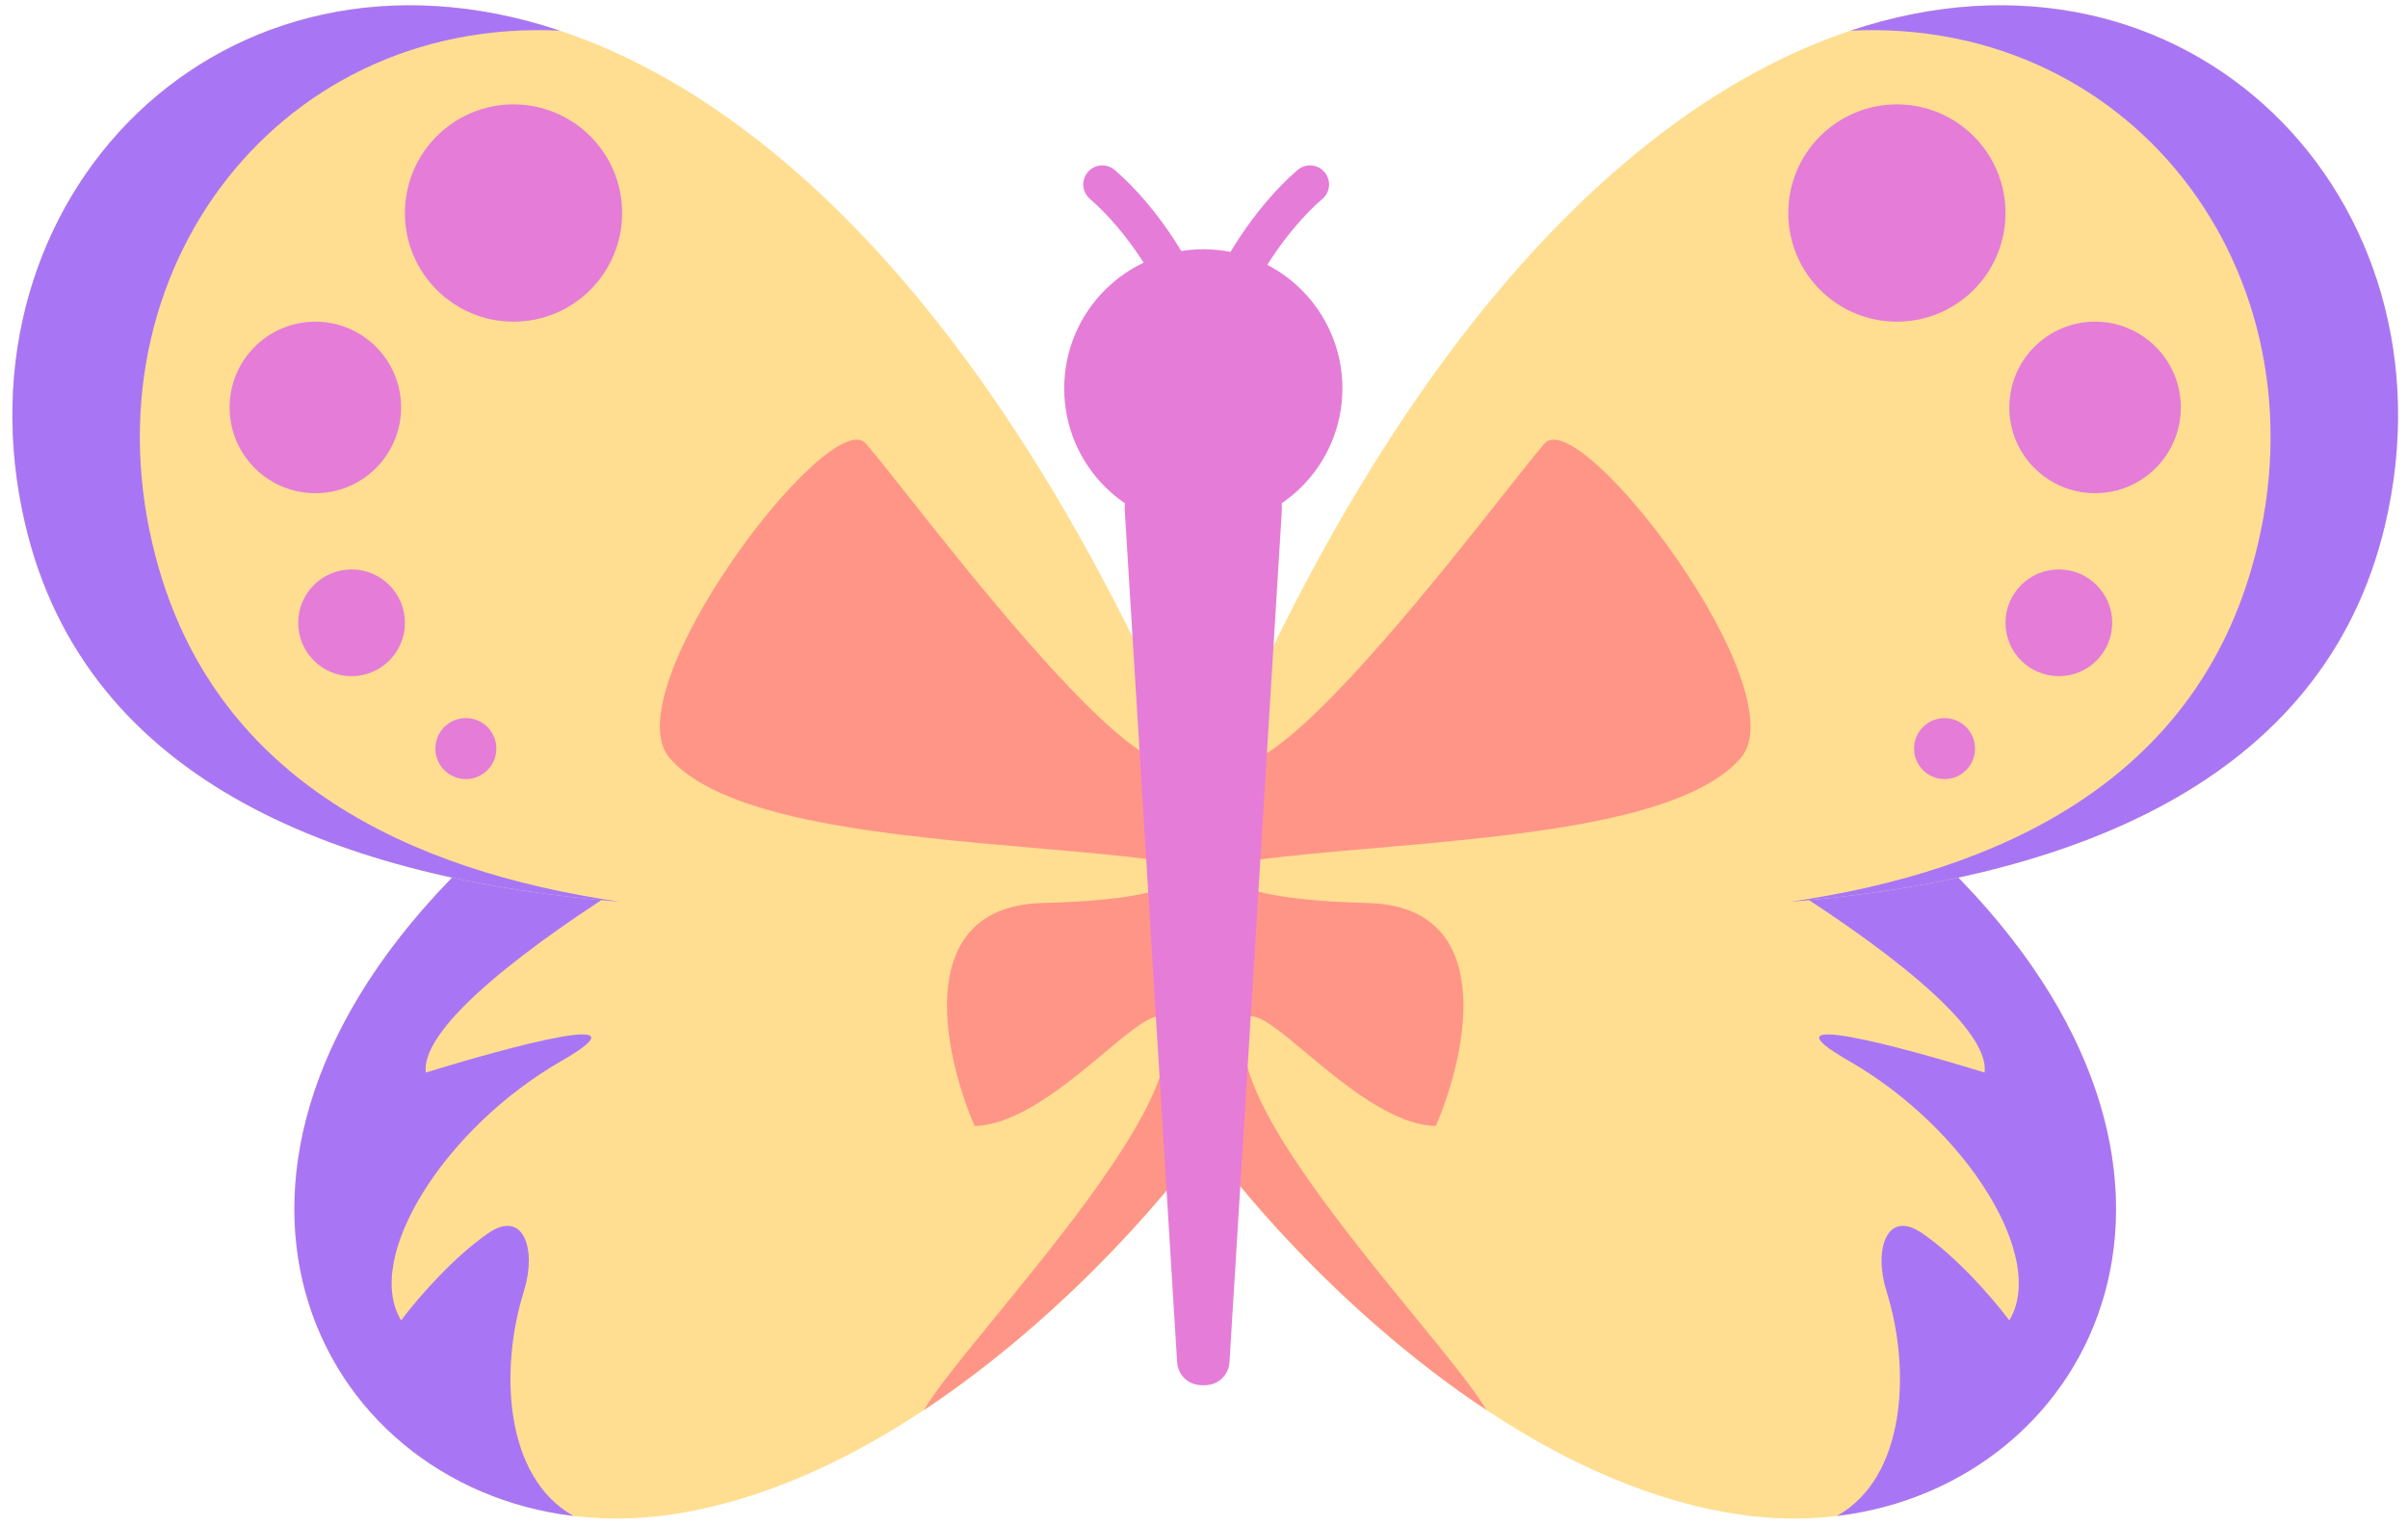
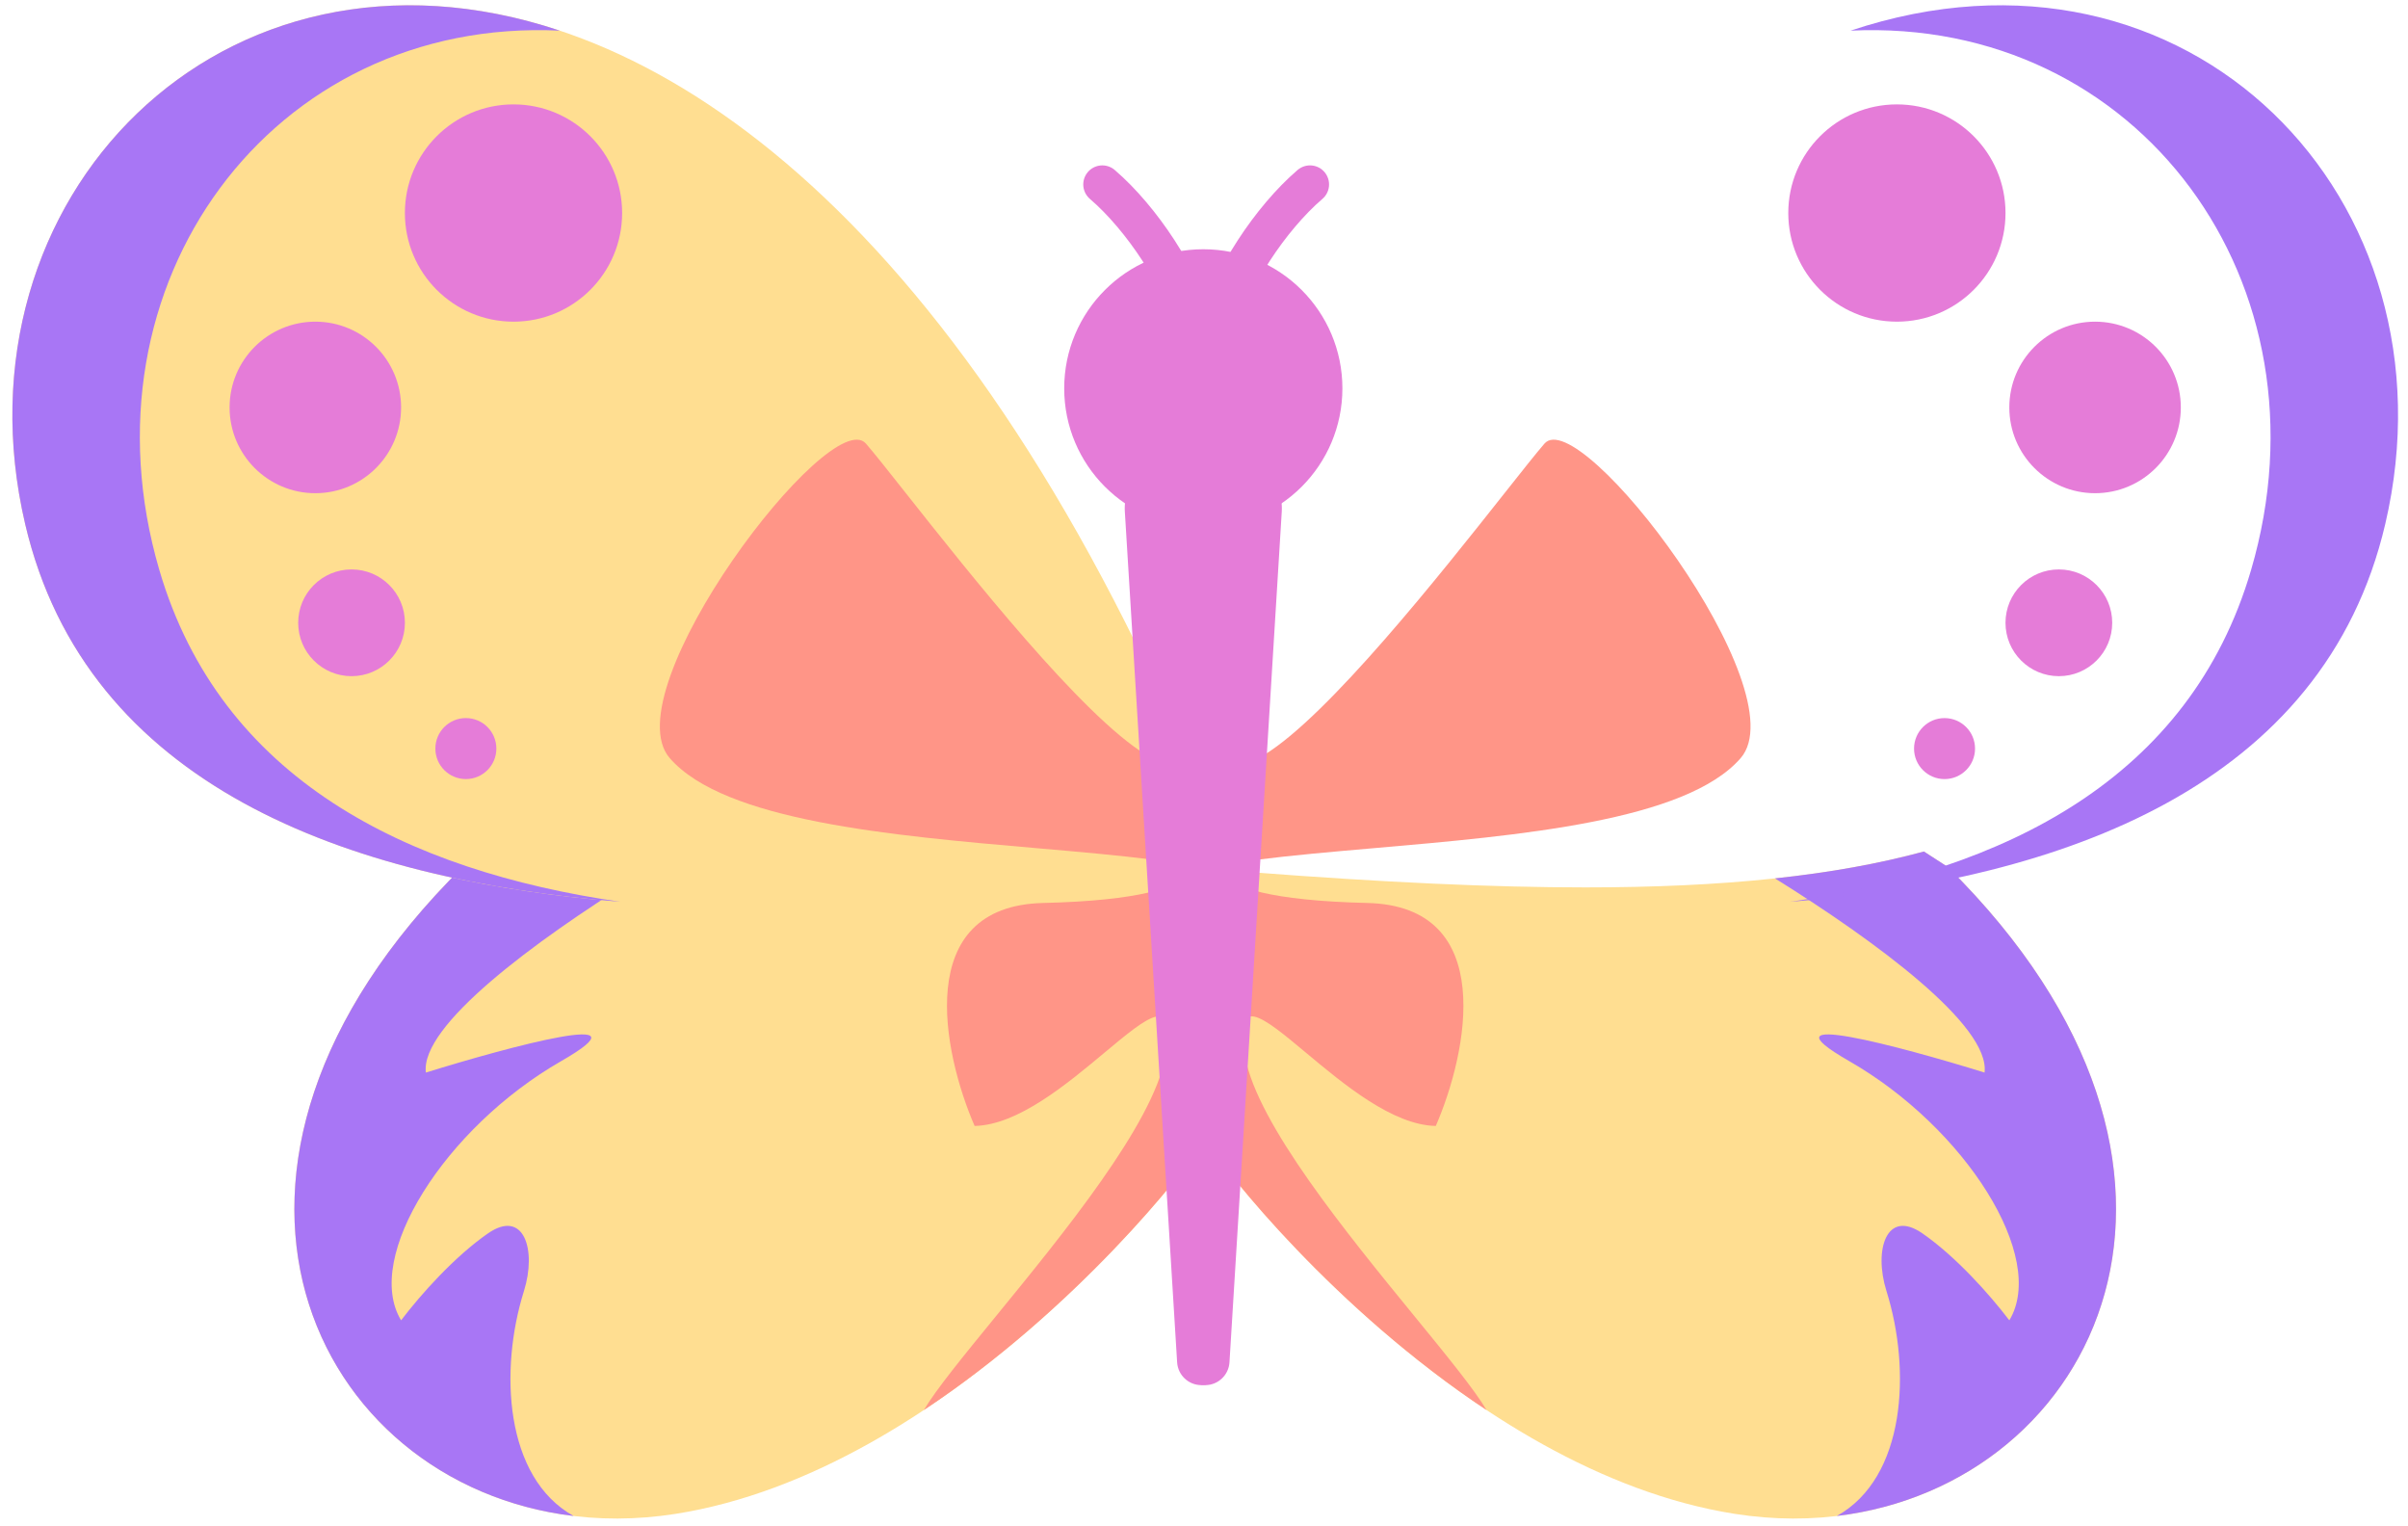
<svg xmlns="http://www.w3.org/2000/svg" width="131" height="83" viewBox="0 0 131 83" fill="none">
  <path d="M44.882 48.267C37.344 48.267 31.349 47.644 26.468 46.314L25.175 47.15C6.441 65.669 19.541 85.062 36.769 82.339C51.369 80.031 63.915 64.664 65.566 61.967L64.529 47.428C64.399 47.431 63.075 47.438 63.019 47.444C55.857 47.996 49.925 48.267 44.882 48.267Z" fill="#FFDE91" />
  <path fill-rule="evenodd" clip-rule="evenodd" d="M34.569 47.777C29.069 51.204 22.856 55.786 23.168 58.339C27.729 56.922 35.586 54.814 30.527 57.717C24.204 61.345 19.747 68.394 21.82 71.815C22.9 70.394 24.739 68.338 26.55 67.084C28.494 65.739 29.21 67.968 28.503 70.224C27.156 74.515 27.449 80.368 31.206 82.458C17.019 80.754 8.527 63.607 25.175 47.15L26.468 46.314C28.879 46.971 31.562 47.455 34.569 47.777Z" fill="#A876F5" />
  <path d="M1.369 28.502C7.092 52.966 44.803 50.444 62.841 47.576L61.907 35.24C34.437 -20.842 -5.059 1.031 1.369 28.502Z" fill="#FFDE91" />
  <path fill-rule="evenodd" clip-rule="evenodd" d="M33.747 49.051C18.907 47.852 4.705 42.761 1.369 28.502C-2.759 10.86 12.054 -4.474 30.458 1.667C14.777 0.919 4.115 15.453 8.666 30.997C11.999 42.378 22.116 47.364 33.747 49.051Z" fill="#A876F5" />
  <path fill-rule="evenodd" clip-rule="evenodd" d="M62.346 41.052C58.857 38.925 52.761 31.222 49.281 26.824C48.325 25.615 47.566 24.656 47.112 24.131C45.188 21.9 33.247 37.569 36.436 41.236C39.413 44.659 48.482 45.446 56.353 46.13C58.659 46.33 60.862 46.522 62.779 46.767L62.346 41.052ZM64.541 47.614C64.033 48.243 62.075 48.99 56.753 49.114C49.621 49.28 51.294 57.269 53.021 61.242C55.37 61.194 58.028 58.975 60.085 57.258C62.477 55.261 64.056 53.943 63.388 57.511C62.702 61.167 57.859 67.092 54.171 71.603C52.412 73.756 50.915 75.587 50.258 76.697C58.474 71.254 64.46 63.773 65.565 61.968L64.541 47.614Z" fill="#FF9587" />
  <circle cx="27.936" cy="11.587" r="5.909" fill="#E57CD8" />
  <circle cx="19.125" cy="33.875" r="2.903" fill="#E57CD8" />
  <circle cx="17.155" cy="22.161" r="4.665" fill="#E57CD8" />
  <circle cx="25.344" cy="40.716" r="1.659" fill="#E57CD8" />
  <path d="M86.249 48.267C93.787 48.267 99.782 47.644 104.664 46.314L105.956 47.15C124.69 65.67 111.59 85.062 94.362 82.339C79.762 80.031 67.216 64.664 65.566 61.967L66.602 47.428C66.732 47.431 68.056 47.438 68.112 47.444C75.274 47.996 81.206 48.267 86.249 48.267Z" fill="#FFDE91" />
  <path fill-rule="evenodd" clip-rule="evenodd" d="M96.562 47.777C102.062 51.204 108.275 55.786 107.964 58.339C103.402 56.922 95.545 54.814 100.603 57.717C106.927 61.345 111.384 68.394 109.311 71.815C108.231 70.394 106.392 68.338 104.581 67.084C102.637 65.739 101.921 67.968 102.628 70.224C103.975 74.515 103.682 80.368 99.925 82.458C114.112 80.754 122.604 63.607 105.956 47.15L104.664 46.314C102.252 46.971 99.569 47.455 96.562 47.777Z" fill="#A876F5" />
-   <path d="M129.762 28.502C124.039 52.966 86.328 50.444 68.29 47.576L69.224 35.24C96.694 -20.842 136.189 1.031 129.762 28.502Z" fill="#FFDE91" />
  <path fill-rule="evenodd" clip-rule="evenodd" d="M97.384 49.051C112.224 47.852 126.426 42.761 129.763 28.502C133.89 10.86 119.078 -4.474 100.674 1.667C116.355 0.919 127.017 15.453 122.465 30.997C119.132 42.378 109.015 47.364 97.384 49.051Z" fill="#A876F5" />
  <path fill-rule="evenodd" clip-rule="evenodd" d="M68.785 41.052C72.274 38.925 78.37 31.222 81.85 26.824C82.806 25.616 83.566 24.656 84.019 24.131C85.943 21.9 97.884 37.569 94.695 41.236C91.718 44.659 82.649 45.446 74.778 46.13C72.472 46.33 70.269 46.522 68.352 46.768L68.785 41.052ZM66.59 47.614C67.098 48.243 69.056 48.99 74.378 49.114C81.51 49.28 79.837 57.269 78.11 61.242C75.761 61.195 73.103 58.976 71.046 57.258C68.654 55.261 67.075 53.943 67.743 57.511C68.429 61.167 73.272 67.092 76.96 71.603C78.72 73.756 80.216 75.587 80.873 76.697C72.657 71.254 66.671 63.773 65.566 61.968L66.59 47.614Z" fill="#FF9587" />
  <circle cx="5.909" cy="5.909" r="5.909" transform="matrix(-1 0 0 1 109.104 5.678)" fill="#E57CD8" />
  <circle cx="2.903" cy="2.903" r="2.903" transform="matrix(-1 0 0 1 114.909 30.972)" fill="#E57CD8" />
  <circle cx="4.665" cy="4.665" r="4.665" transform="matrix(-1 0 0 1 118.641 17.496)" fill="#E57CD8" />
  <circle cx="1.659" cy="1.659" r="1.659" transform="matrix(-1 0 0 1 107.446 39.058)" fill="#E57CD8" />
  <path d="M65.358 75.34C65.874 75.34 66.291 74.922 66.291 74.407V24.752H64.091C62.418 24.752 61.091 26.163 61.194 27.833L64.038 74.098C64.081 74.796 64.659 75.34 65.358 75.34Z" fill="#E57CD8" />
  <path d="M65.566 75.34C65.05 75.34 64.633 74.922 64.633 74.407V24.752H66.833C68.506 24.752 69.833 26.163 69.73 27.833L66.886 74.098C66.843 74.796 66.265 75.34 65.566 75.34Z" fill="#E57CD8" />
  <circle cx="65.462" cy="21.124" r="7.567" fill="#E57CD8" />
  <path d="M64.84 17.496C64.287 15.215 62.145 11.898 59.968 10.032" stroke="#E57CD8" stroke-width="2.073" stroke-linecap="round" />
  <path d="M66.395 17.496C66.948 15.215 69.09 11.898 71.267 10.032" stroke="#E57CD8" stroke-width="2.073" stroke-linecap="round" />
</svg>